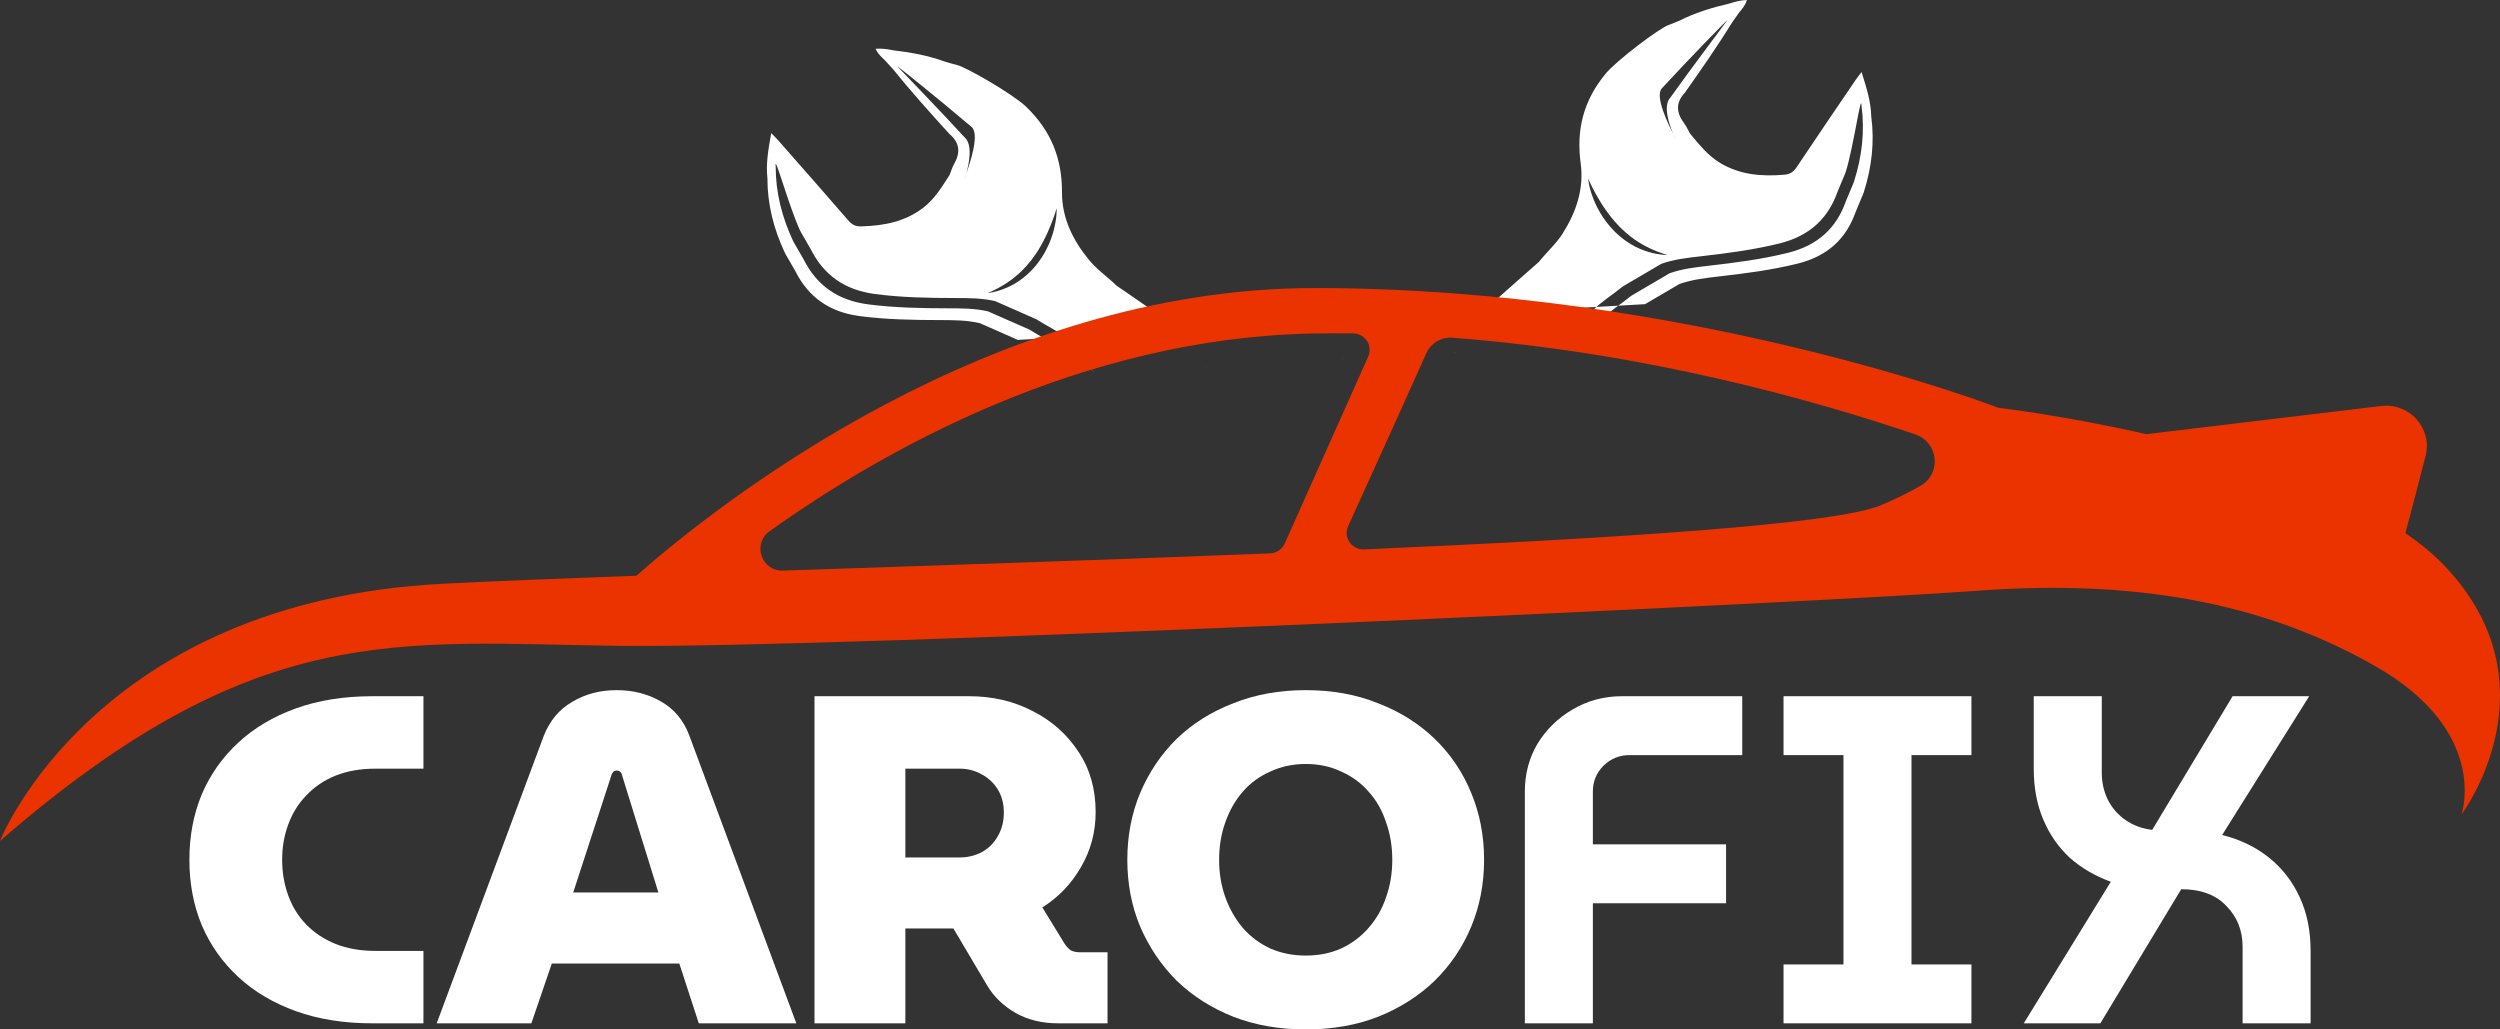
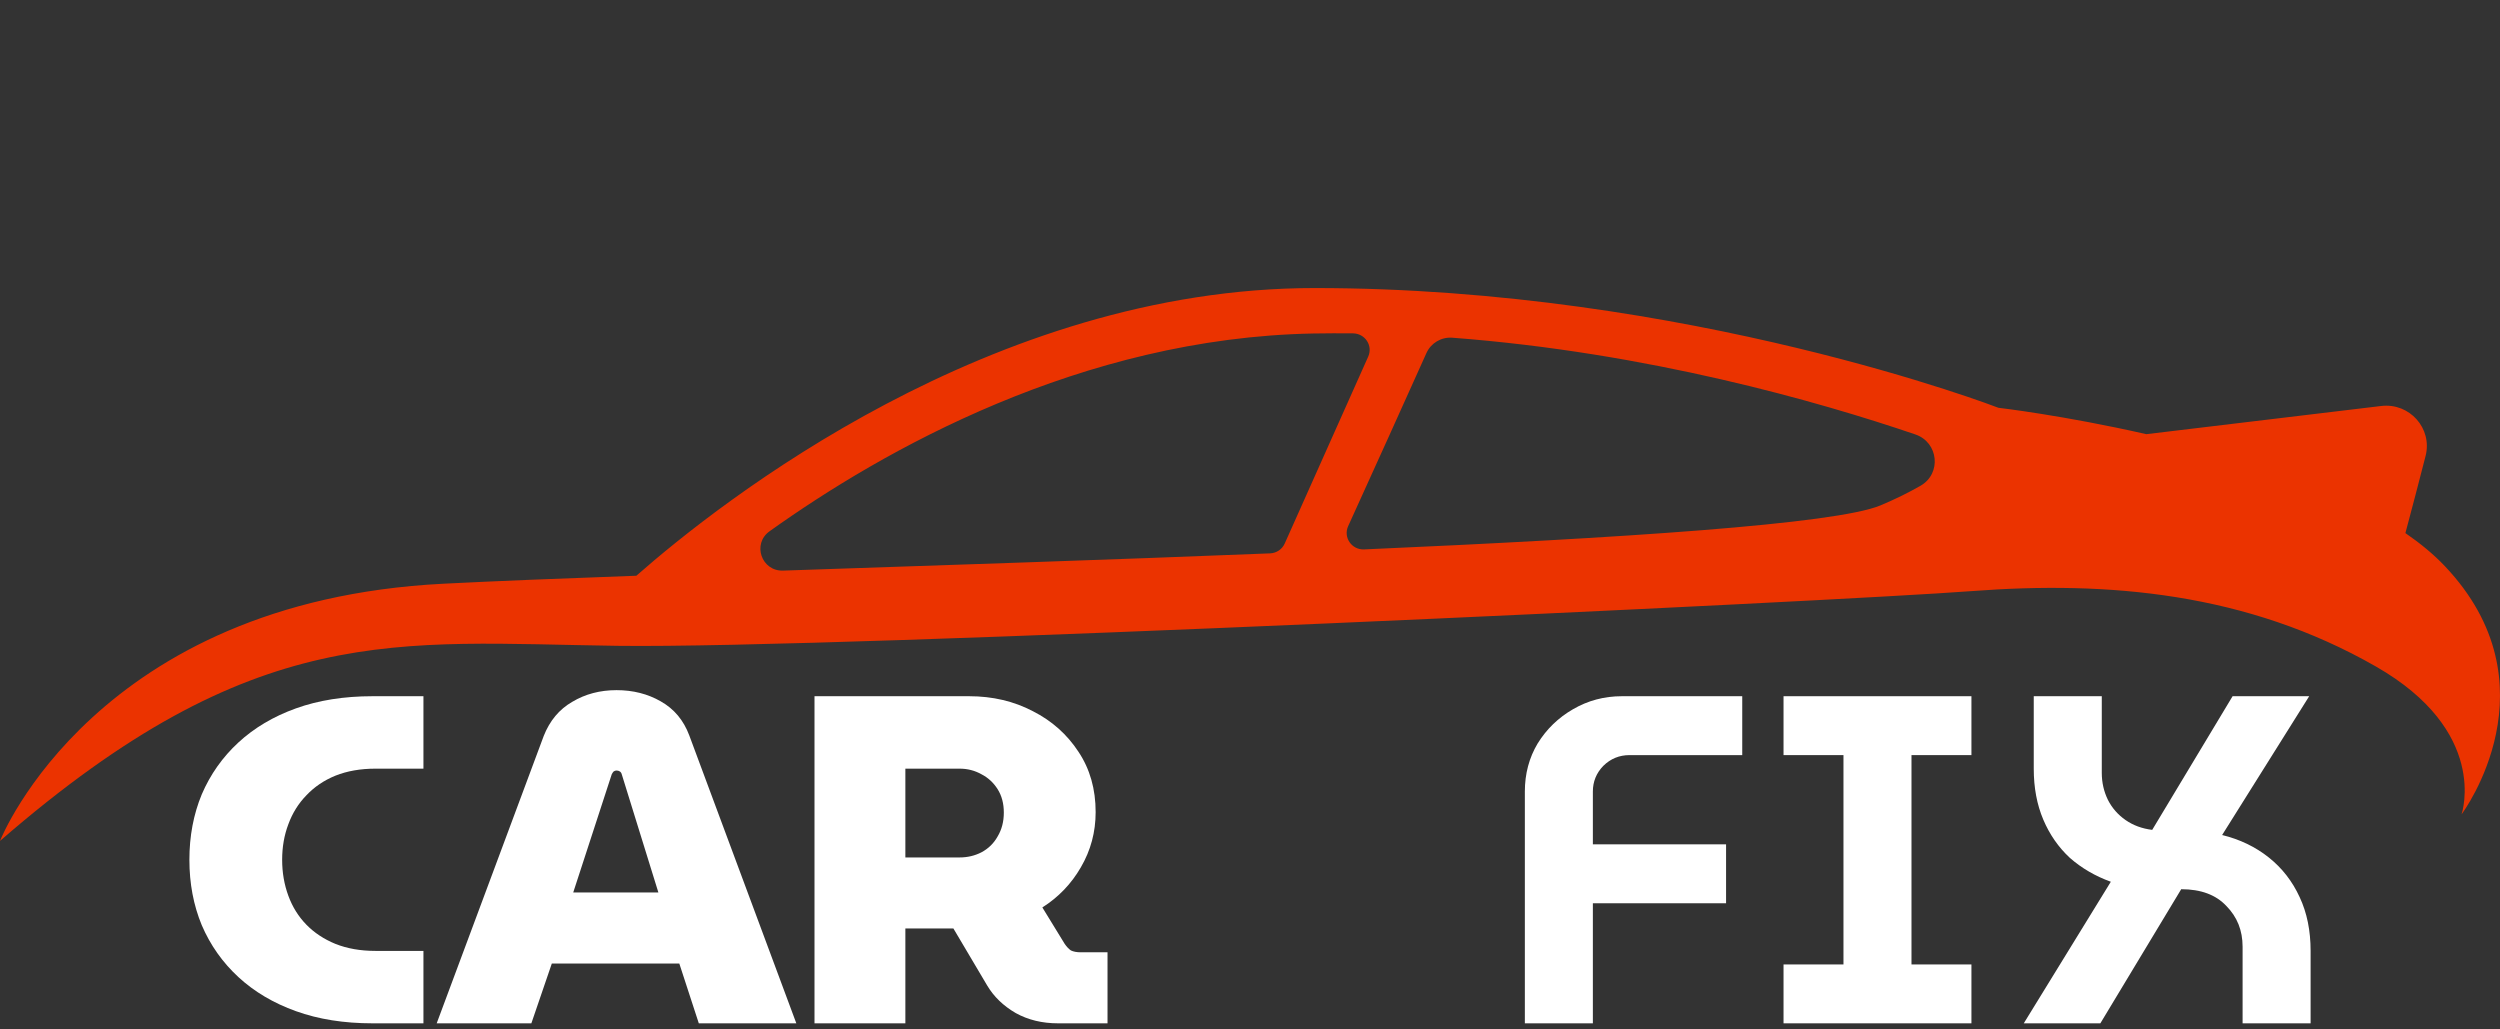
<svg xmlns="http://www.w3.org/2000/svg" width="136" height="56" viewBox="0 0 136 56" fill="none">
  <rect x="0" y="0" width="136" height="56" fill="#333333" stroke="none" />
-   <path fill-rule="evenodd" clip-rule="evenodd" d="M89.492 16.546C90.115 16.181 90.738 15.815 91.361 15.45C92.047 15.206 92.768 15.124 93.492 15.041C94.939 14.876 96.38 14.691 97.797 14.339C99.428 13.934 100.435 12.982 100.946 11.533C100.974 11.465 101.002 11.398 101.03 11.331C101.034 11.322 101.038 11.312 101.042 11.302C101.113 11.132 101.184 10.962 101.255 10.791C101.3 10.68 101.353 10.571 101.39 10.457C101.82 9.109 101.983 7.739 101.796 6.339C101.779 5.527 101.535 4.761 101.268 3.919C101.124 4.111 101.026 4.234 100.938 4.362C99.865 5.942 98.786 7.518 97.729 9.107C97.563 9.356 97.382 9.478 97.07 9.504C95.829 9.61 94.643 9.513 93.563 8.856C92.879 8.44 92.421 7.84 91.933 7.261C91.83 7.078 91.748 6.882 91.621 6.713C91.192 6.143 91.14 5.589 91.658 5.041C92.552 3.773 93.438 2.5 94.252 1.186C94.371 1.017 94.491 0.849 94.61 0.68C94.776 0.476 94.955 0.277 95.03 0C94.693 0.012 94.392 0.09 94.096 0.189C93.146 0.408 92.221 0.69 91.358 1.125C91.159 1.206 90.963 1.297 90.759 1.366C90.286 1.528 87.948 3.275 87.334 4.023C86.123 5.499 85.745 7.085 85.989 8.883C86.175 10.247 85.76 11.513 85.013 12.697C84.651 13.27 84.131 13.722 83.712 14.25C83.454 14.477 83.195 14.702 82.939 14.93C82.567 15.26 81.996 15.767 81.271 16.41L72.585 16.266L63.491 17.441C62.664 16.868 62.014 16.417 61.593 16.124C61.309 15.927 61.022 15.732 60.736 15.536C60.251 15.059 59.676 14.668 59.242 14.139C58.344 13.048 57.767 11.837 57.772 10.463C57.78 8.65 57.197 7.118 55.8 5.787C55.093 5.114 52.543 3.641 52.053 3.533C51.841 3.486 51.635 3.418 51.426 3.36C50.513 3.025 49.557 2.847 48.586 2.736C48.279 2.671 47.97 2.627 47.634 2.653C47.745 2.919 47.948 3.096 48.14 3.281C48.281 3.435 48.421 3.589 48.562 3.743C49.542 4.957 50.588 6.122 51.642 7.28C52.228 7.767 52.249 8.323 51.897 8.937C51.794 9.118 51.738 9.322 51.66 9.515C51.251 10.145 50.875 10.791 50.251 11.28C49.265 12.053 48.1 12.282 46.854 12.315C46.542 12.323 46.346 12.222 46.149 11.994C44.891 10.535 43.613 9.09 42.34 7.642C42.237 7.524 42.123 7.414 41.955 7.239C41.8 8.104 41.659 8.892 41.748 9.7C41.746 11.11 42.087 12.453 42.691 13.742C42.742 13.851 42.809 13.954 42.869 14.059C42.962 14.22 43.055 14.381 43.147 14.543C43.152 14.552 43.157 14.561 43.163 14.569C43.2 14.633 43.236 14.697 43.273 14.76C43.97 16.143 45.094 16.975 46.767 17.195C48.218 17.386 49.673 17.409 51.132 17.412C51.861 17.414 52.588 17.414 53.301 17.58C53.99 17.883 54.68 18.187 55.369 18.49M59.593 20.276C58.488 19.516 57.836 19.07 57.831 19.071C57.267 18.619 56.596 18.314 55.987 17.924C55.242 17.596 54.496 17.267 53.751 16.939C53.038 16.774 52.311 16.773 51.582 16.772C50.123 16.769 48.668 16.745 47.216 16.555C45.544 16.334 44.42 15.502 43.723 14.12C43.686 14.056 43.649 13.992 43.613 13.929C43.607 13.921 43.602 13.912 43.597 13.902C43.504 13.741 43.411 13.58 43.319 13.419C43.259 13.313 43.192 13.211 43.141 13.102C42.537 11.812 42.196 10.47 42.197 9.06C42.108 8.251 42.921 11.253 43.525 12.543C43.576 12.651 43.643 12.754 43.702 12.859C43.795 13.021 43.888 13.182 43.981 13.343C43.985 13.352 43.991 13.361 43.996 13.37C44.033 13.433 44.07 13.497 44.106 13.561C44.803 14.943 45.928 15.775 47.6 15.995C49.052 16.186 50.507 16.209 51.966 16.213C52.695 16.214 53.422 16.215 54.135 16.38C54.88 16.708 55.625 17.037 56.371 17.365C56.98 17.755 57.65 18.06 58.215 18.512C58.221 18.51 58.055 19.217 59.593 20.276L84.361 18.89C85.75 17.666 86.599 16.922 86.605 16.923C87.106 16.412 87.731 16.033 88.285 15.579C88.982 15.17 89.679 14.761 90.376 14.352C91.062 14.108 91.784 14.026 92.507 13.944C93.955 13.778 95.396 13.592 96.812 13.241C98.443 12.836 99.45 11.884 99.961 10.434C99.989 10.367 100.017 10.3 100.045 10.233C100.05 10.224 100.054 10.214 100.057 10.204C100.128 10.034 100.199 9.864 100.27 9.693C100.316 9.582 100.369 9.473 100.405 9.359C100.836 8.011 101.249 4.941 101.266 5.754C101.453 7.153 101.29 8.524 100.859 9.871C100.823 9.985 100.77 10.094 100.724 10.206C100.653 10.376 100.582 10.546 100.511 10.717C100.508 10.726 100.504 10.736 100.499 10.745C100.471 10.812 100.443 10.88 100.415 10.947C99.905 12.397 98.897 13.348 97.266 13.753C95.85 14.105 94.409 14.29 92.961 14.456C92.238 14.539 91.516 14.62 90.83 14.864C90.133 15.273 89.436 15.682 88.74 16.091C88.186 16.546 87.561 16.924 87.059 17.435C87.054 17.434 86.465 17.95 85.468 18.828M91.061 5.124C91.067 5.114 91.074 5.104 91.08 5.094C91.083 5.097 91.087 5.1 91.091 5.103C91.081 5.11 91.072 5.116 91.061 5.124ZM94.095 1.242L94.098 1.244C94.095 1.248 94.092 1.251 94.089 1.255C94.091 1.251 94.093 1.246 94.095 1.242ZM93.302 1.514L93.305 1.515C93.302 1.519 93.299 1.522 93.296 1.526C93.298 1.522 93.3 1.518 93.302 1.514ZM90.41 4.8C91.934 3.144 94.135 0.894 93.969 1.099C93.85 1.267 91.759 4.044 90.865 5.312C90.447 5.754 90.815 6.808 91.027 7.295C91.113 7.465 91.163 7.56 91.14 7.533C91.12 7.497 91.078 7.412 91.027 7.295C90.731 6.709 90.008 5.225 90.41 4.8ZM90.268 5.395C90.274 5.385 90.281 5.375 90.287 5.365C90.29 5.368 90.294 5.372 90.297 5.375C90.288 5.381 90.279 5.387 90.268 5.395ZM86.424 9.779C86.443 9.82 86.471 9.881 86.507 9.958C86.58 10.11 86.686 10.326 86.826 10.578C86.895 10.704 86.976 10.838 87.061 10.978C87.148 11.117 87.241 11.263 87.344 11.409C87.445 11.557 87.559 11.703 87.675 11.85C87.795 11.994 87.917 12.141 88.052 12.277L88.151 12.38L88.255 12.479C88.322 12.546 88.395 12.607 88.466 12.671C88.536 12.733 88.612 12.79 88.683 12.85C88.757 12.906 88.831 12.961 88.904 13.015C88.98 13.066 89.054 13.115 89.127 13.164C89.202 13.21 89.276 13.255 89.348 13.298C89.422 13.338 89.495 13.377 89.565 13.415C89.635 13.454 89.706 13.484 89.773 13.518C89.84 13.552 89.907 13.577 89.97 13.604C90.033 13.63 90.092 13.658 90.15 13.679C90.266 13.719 90.366 13.761 90.452 13.788C90.622 13.841 90.721 13.876 90.721 13.876C90.721 13.876 90.617 13.872 90.434 13.857C90.343 13.849 90.233 13.831 90.106 13.81C90.043 13.8 89.977 13.782 89.907 13.767C89.837 13.751 89.763 13.733 89.688 13.708C89.614 13.684 89.533 13.662 89.454 13.632C89.374 13.601 89.292 13.569 89.208 13.536C89.127 13.497 89.043 13.457 88.957 13.416C88.874 13.372 88.79 13.323 88.704 13.275C88.622 13.223 88.538 13.169 88.455 13.112C88.375 13.052 88.291 12.995 88.213 12.929C88.135 12.864 88.053 12.801 87.98 12.729L87.868 12.624L87.761 12.514C87.618 12.367 87.489 12.211 87.368 12.053C87.251 11.893 87.141 11.733 87.048 11.571C86.952 11.411 86.871 11.25 86.799 11.097C86.729 10.943 86.669 10.795 86.62 10.657C86.57 10.519 86.532 10.391 86.501 10.276C86.469 10.162 86.449 10.061 86.433 9.978C86.401 9.812 86.395 9.715 86.395 9.715C86.395 9.715 86.405 9.737 86.424 9.779ZM52.213 7.279C52.216 7.276 52.219 7.272 52.222 7.269C52.23 7.278 52.237 7.287 52.245 7.296C52.233 7.29 52.223 7.285 52.213 7.279ZM53.986 15.829C54.067 15.793 54.16 15.739 54.271 15.687C54.325 15.66 54.38 15.625 54.44 15.592C54.499 15.559 54.562 15.526 54.624 15.485C54.686 15.444 54.753 15.406 54.817 15.36C54.882 15.315 54.948 15.268 55.017 15.219C55.083 15.168 55.15 15.116 55.219 15.062C55.285 15.005 55.352 14.948 55.421 14.889C55.486 14.827 55.552 14.764 55.619 14.7C55.681 14.633 55.749 14.568 55.811 14.498C55.872 14.428 55.936 14.359 55.995 14.284L56.084 14.175L56.17 14.061C56.285 13.911 56.387 13.752 56.488 13.596C56.584 13.436 56.678 13.279 56.758 13.121C56.842 12.964 56.915 12.809 56.983 12.661C57.049 12.512 57.112 12.371 57.164 12.238C57.27 11.973 57.347 11.746 57.4 11.587C57.425 11.506 57.445 11.443 57.459 11.4C57.471 11.357 57.478 11.334 57.478 11.334C57.478 11.334 57.485 11.43 57.476 11.599C57.47 11.683 57.464 11.786 57.447 11.902C57.431 12.019 57.411 12.151 57.378 12.293C57.348 12.436 57.309 12.59 57.259 12.751C57.207 12.911 57.148 13.079 57.074 13.249C57.002 13.419 56.914 13.591 56.819 13.763C56.72 13.933 56.612 14.103 56.49 14.264L56.398 14.385L56.3 14.502C56.237 14.582 56.164 14.653 56.096 14.727C56.027 14.8 55.951 14.867 55.879 14.935C55.804 15.001 55.727 15.063 55.653 15.125C55.574 15.182 55.497 15.24 55.42 15.293C55.341 15.343 55.263 15.392 55.187 15.44C55.108 15.482 55.031 15.523 54.956 15.563C54.881 15.601 54.804 15.632 54.733 15.664C54.662 15.697 54.591 15.724 54.523 15.747C54.456 15.77 54.392 15.795 54.331 15.813C54.208 15.847 54.102 15.878 54.012 15.896C53.832 15.931 53.73 15.946 53.73 15.946C53.73 15.946 53.823 15.901 53.986 15.829ZM53.045 7.449C53.053 7.459 53.06 7.468 53.068 7.477C53.056 7.47 53.046 7.465 53.036 7.46C53.039 7.457 53.042 7.453 53.045 7.449ZM49.547 3.962C49.55 3.966 49.553 3.97 49.555 3.974C49.552 3.97 49.548 3.968 49.544 3.964L49.547 3.962ZM48.722 3.784L48.725 3.782C48.727 3.785 48.73 3.789 48.732 3.793C48.729 3.79 48.725 3.787 48.722 3.784ZM48.831 3.625C48.639 3.44 51.119 5.428 52.849 6.902C53.303 7.28 52.781 8.833 52.563 9.448C52.528 9.57 52.498 9.659 52.483 9.696C52.464 9.726 52.501 9.626 52.563 9.448C52.71 8.94 52.937 7.853 52.465 7.461C51.411 6.302 48.972 3.779 48.831 3.625Z" fill="white" />
  <path d="M132.992 30.79C132.385 30.15 131.662 29.556 130.854 29C131.202 27.709 131.606 26.15 131.952 24.803C132.334 23.308 131.082 21.9 129.536 22.086L116.76 23.619C112.267 22.596 108.715 22.184 108.715 22.184C108.715 22.184 91.864 15.672 71.515 15.67C53.935 15.668 39.196 27.293 34.618 31.32C30.539 31.467 26.948 31.61 24.122 31.754C5.261 32.713 0.078 45.545 0 45.746C13.893 33.684 21.527 34.972 33.59 35.133C45.652 35.293 99.858 32.72 107.264 32.156C114.67 31.594 122.227 32.237 129.251 36.259C135.383 39.771 133.945 44.188 133.91 44.299C134.01 44.162 139.116 37.24 132.992 30.79ZM69.097 30.103C60.266 30.457 50.899 30.761 42.602 31.041C41.422 31.082 40.907 29.586 41.863 28.902C48.005 24.514 58.815 18.375 71.456 18.142C72.175 18.13 72.893 18.127 73.606 18.135C74.261 18.142 74.696 18.805 74.431 19.398L69.889 29.567C69.749 29.881 69.444 30.087 69.097 30.103ZM104.477 26.425C103.846 26.787 103.125 27.146 102.302 27.492C99.856 28.516 88.165 29.275 74.206 29.888C73.531 29.917 73.062 29.231 73.34 28.622C74.692 25.66 76.575 21.482 77.6 19.202C77.844 18.662 78.404 18.328 79.001 18.371C89.64 19.177 98.949 21.846 104.194 23.633C105.458 24.063 105.632 25.762 104.477 26.425Z" fill="#EB3300" />
  <path d="M20.266 55.669C18.713 55.669 17.325 55.449 16.1 55.008C14.875 54.568 13.831 53.949 12.969 53.153C12.106 52.356 11.442 51.416 10.976 50.331C10.527 49.246 10.303 48.06 10.303 46.772C10.303 45.484 10.527 44.297 10.976 43.213C11.442 42.128 12.106 41.188 12.969 40.391C13.831 39.595 14.875 38.976 16.1 38.535C17.325 38.095 18.713 37.874 20.266 37.874H23.035V41.815H20.421C19.611 41.815 18.886 41.942 18.248 42.196C17.627 42.45 17.1 42.806 16.669 43.264C16.238 43.704 15.91 44.23 15.686 44.84C15.461 45.433 15.349 46.077 15.349 46.772C15.349 47.467 15.461 48.119 15.686 48.729C15.91 49.339 16.238 49.865 16.669 50.305C17.1 50.746 17.627 51.093 18.248 51.348C18.886 51.602 19.611 51.729 20.421 51.729H23.035V55.669H20.266Z" fill="white" />
  <path d="M23.756 55.669L29.579 40.035C29.907 39.205 30.424 38.586 31.132 38.179C31.839 37.756 32.641 37.544 33.538 37.544C34.435 37.544 35.237 37.747 35.945 38.154C36.669 38.561 37.187 39.179 37.498 40.01L43.32 55.669H38.015L36.954 52.415H30.019L28.906 55.669H23.756ZM31.183 48.551H35.816L33.823 42.12C33.806 42.052 33.771 42.001 33.719 41.967C33.668 41.933 33.607 41.916 33.538 41.916C33.486 41.916 33.435 41.933 33.383 41.967C33.348 42.001 33.314 42.052 33.279 42.12L31.183 48.551Z" fill="white" />
  <path d="M44.309 55.669V37.874H52.719C53.996 37.874 55.152 38.146 56.187 38.688C57.222 39.213 58.05 39.95 58.671 40.9C59.292 41.832 59.603 42.925 59.603 44.179C59.603 45.264 59.335 46.263 58.8 47.179C58.283 48.077 57.584 48.806 56.704 49.365L57.92 51.348C58.024 51.5 58.136 51.619 58.257 51.704C58.395 51.771 58.576 51.805 58.8 51.805H60.249V55.669H57.558C56.696 55.669 55.928 55.483 55.255 55.11C54.582 54.72 54.065 54.22 53.702 53.61L51.865 50.509C51.762 50.509 51.658 50.509 51.555 50.509C51.451 50.509 51.356 50.509 51.27 50.509H49.252V55.669H44.309ZM49.252 46.645H52.202C52.633 46.645 53.03 46.551 53.392 46.365C53.771 46.162 54.065 45.874 54.272 45.501C54.496 45.128 54.608 44.696 54.608 44.204C54.608 43.713 54.496 43.289 54.272 42.933C54.047 42.577 53.754 42.306 53.392 42.12C53.03 41.916 52.633 41.815 52.202 41.815H49.252V46.645Z" fill="white" />
-   <path d="M71.03 56C69.598 56 68.287 55.771 67.097 55.313C65.906 54.839 64.88 54.186 64.017 53.356C63.172 52.509 62.508 51.526 62.025 50.407C61.559 49.288 61.326 48.077 61.326 46.772C61.326 45.467 61.559 44.255 62.025 43.137C62.508 42.001 63.172 41.018 64.017 40.188C64.88 39.357 65.906 38.713 67.097 38.256C68.287 37.781 69.598 37.544 71.03 37.544C72.479 37.544 73.79 37.781 74.963 38.256C76.154 38.713 77.18 39.357 78.043 40.188C78.906 41.018 79.57 42.001 80.035 43.137C80.501 44.255 80.734 45.467 80.734 46.772C80.734 48.077 80.501 49.288 80.035 50.407C79.57 51.526 78.906 52.509 78.043 53.356C77.18 54.186 76.154 54.839 74.963 55.313C73.79 55.771 72.479 56 71.03 56ZM71.03 51.983C71.737 51.983 72.376 51.856 72.945 51.602C73.531 51.331 74.032 50.958 74.446 50.483C74.877 49.992 75.196 49.433 75.403 48.806C75.628 48.178 75.74 47.501 75.74 46.772C75.74 46.043 75.628 45.365 75.403 44.738C75.196 44.094 74.877 43.535 74.446 43.06C74.032 42.586 73.531 42.221 72.945 41.967C72.376 41.696 71.737 41.56 71.03 41.56C70.34 41.56 69.702 41.696 69.115 41.967C68.528 42.221 68.028 42.586 67.614 43.06C67.2 43.535 66.881 44.094 66.657 44.738C66.432 45.365 66.32 46.043 66.32 46.772C66.32 47.501 66.432 48.178 66.657 48.806C66.881 49.433 67.2 49.992 67.614 50.483C68.028 50.958 68.528 51.331 69.115 51.602C69.702 51.856 70.34 51.983 71.03 51.983Z" fill="white" />
  <path d="M82.952 55.669V43.06C82.952 42.094 83.184 41.221 83.65 40.442C84.133 39.662 84.772 39.044 85.565 38.586C86.376 38.112 87.264 37.874 88.231 37.874H94.778V41.078H88.645C88.093 41.078 87.618 41.272 87.221 41.662C86.842 42.052 86.652 42.518 86.652 43.06V45.933H93.898V49.136H86.652V55.669H82.952Z" fill="white" />
  <path d="M97.024 55.669V52.466H100.285V41.078H97.024V37.874H107.246V41.078H103.985V52.466H107.246V55.669H97.024Z" fill="white" />
  <path d="M110.093 55.669L114.829 47.967C113.983 47.662 113.241 47.229 112.603 46.67C111.982 46.094 111.499 45.399 111.154 44.586C110.809 43.772 110.636 42.849 110.636 41.815V37.874H114.337V42.044C114.337 42.569 114.449 43.06 114.673 43.518C114.898 43.959 115.217 44.323 115.631 44.611C116.045 44.899 116.528 45.077 117.08 45.145L121.453 37.874H125.62L120.884 45.425C121.85 45.662 122.695 46.069 123.42 46.645C124.145 47.221 124.705 47.941 125.102 48.806C125.499 49.653 125.697 50.627 125.697 51.729V55.669H121.997V51.5C121.997 50.619 121.703 49.882 121.117 49.288C120.548 48.678 119.728 48.373 118.658 48.373L114.259 55.669H110.093Z" fill="white" />
</svg>